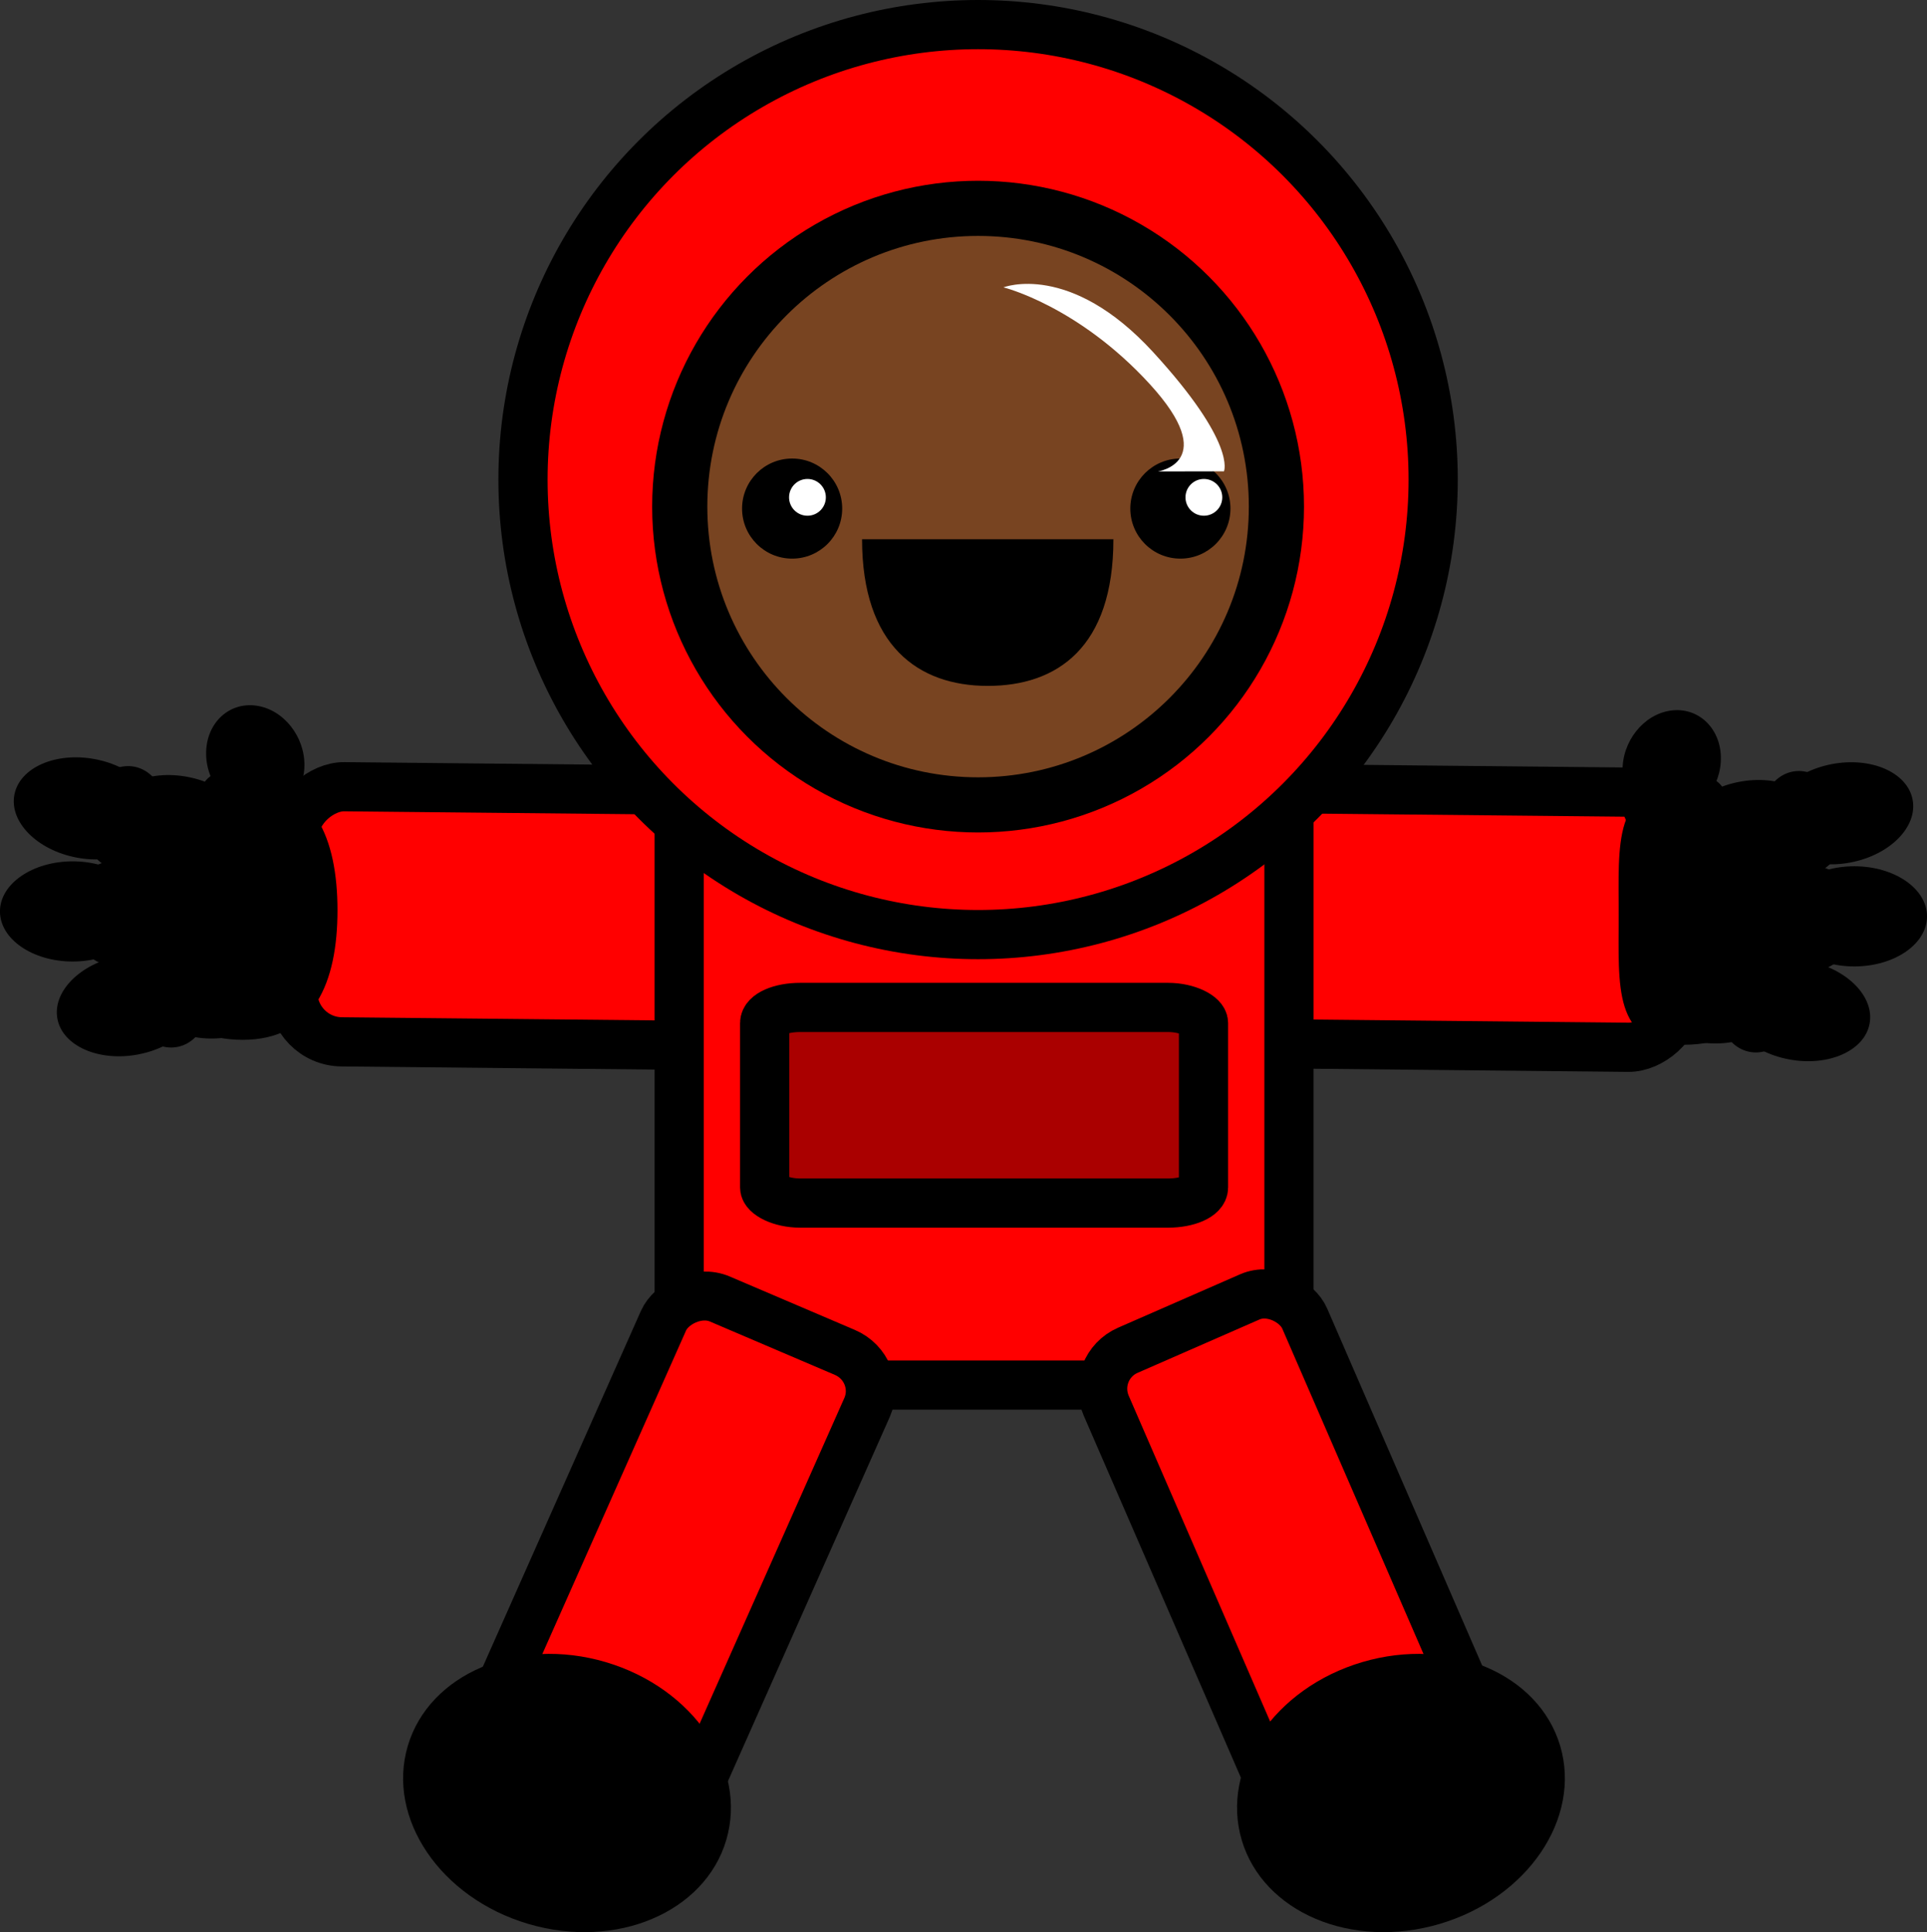
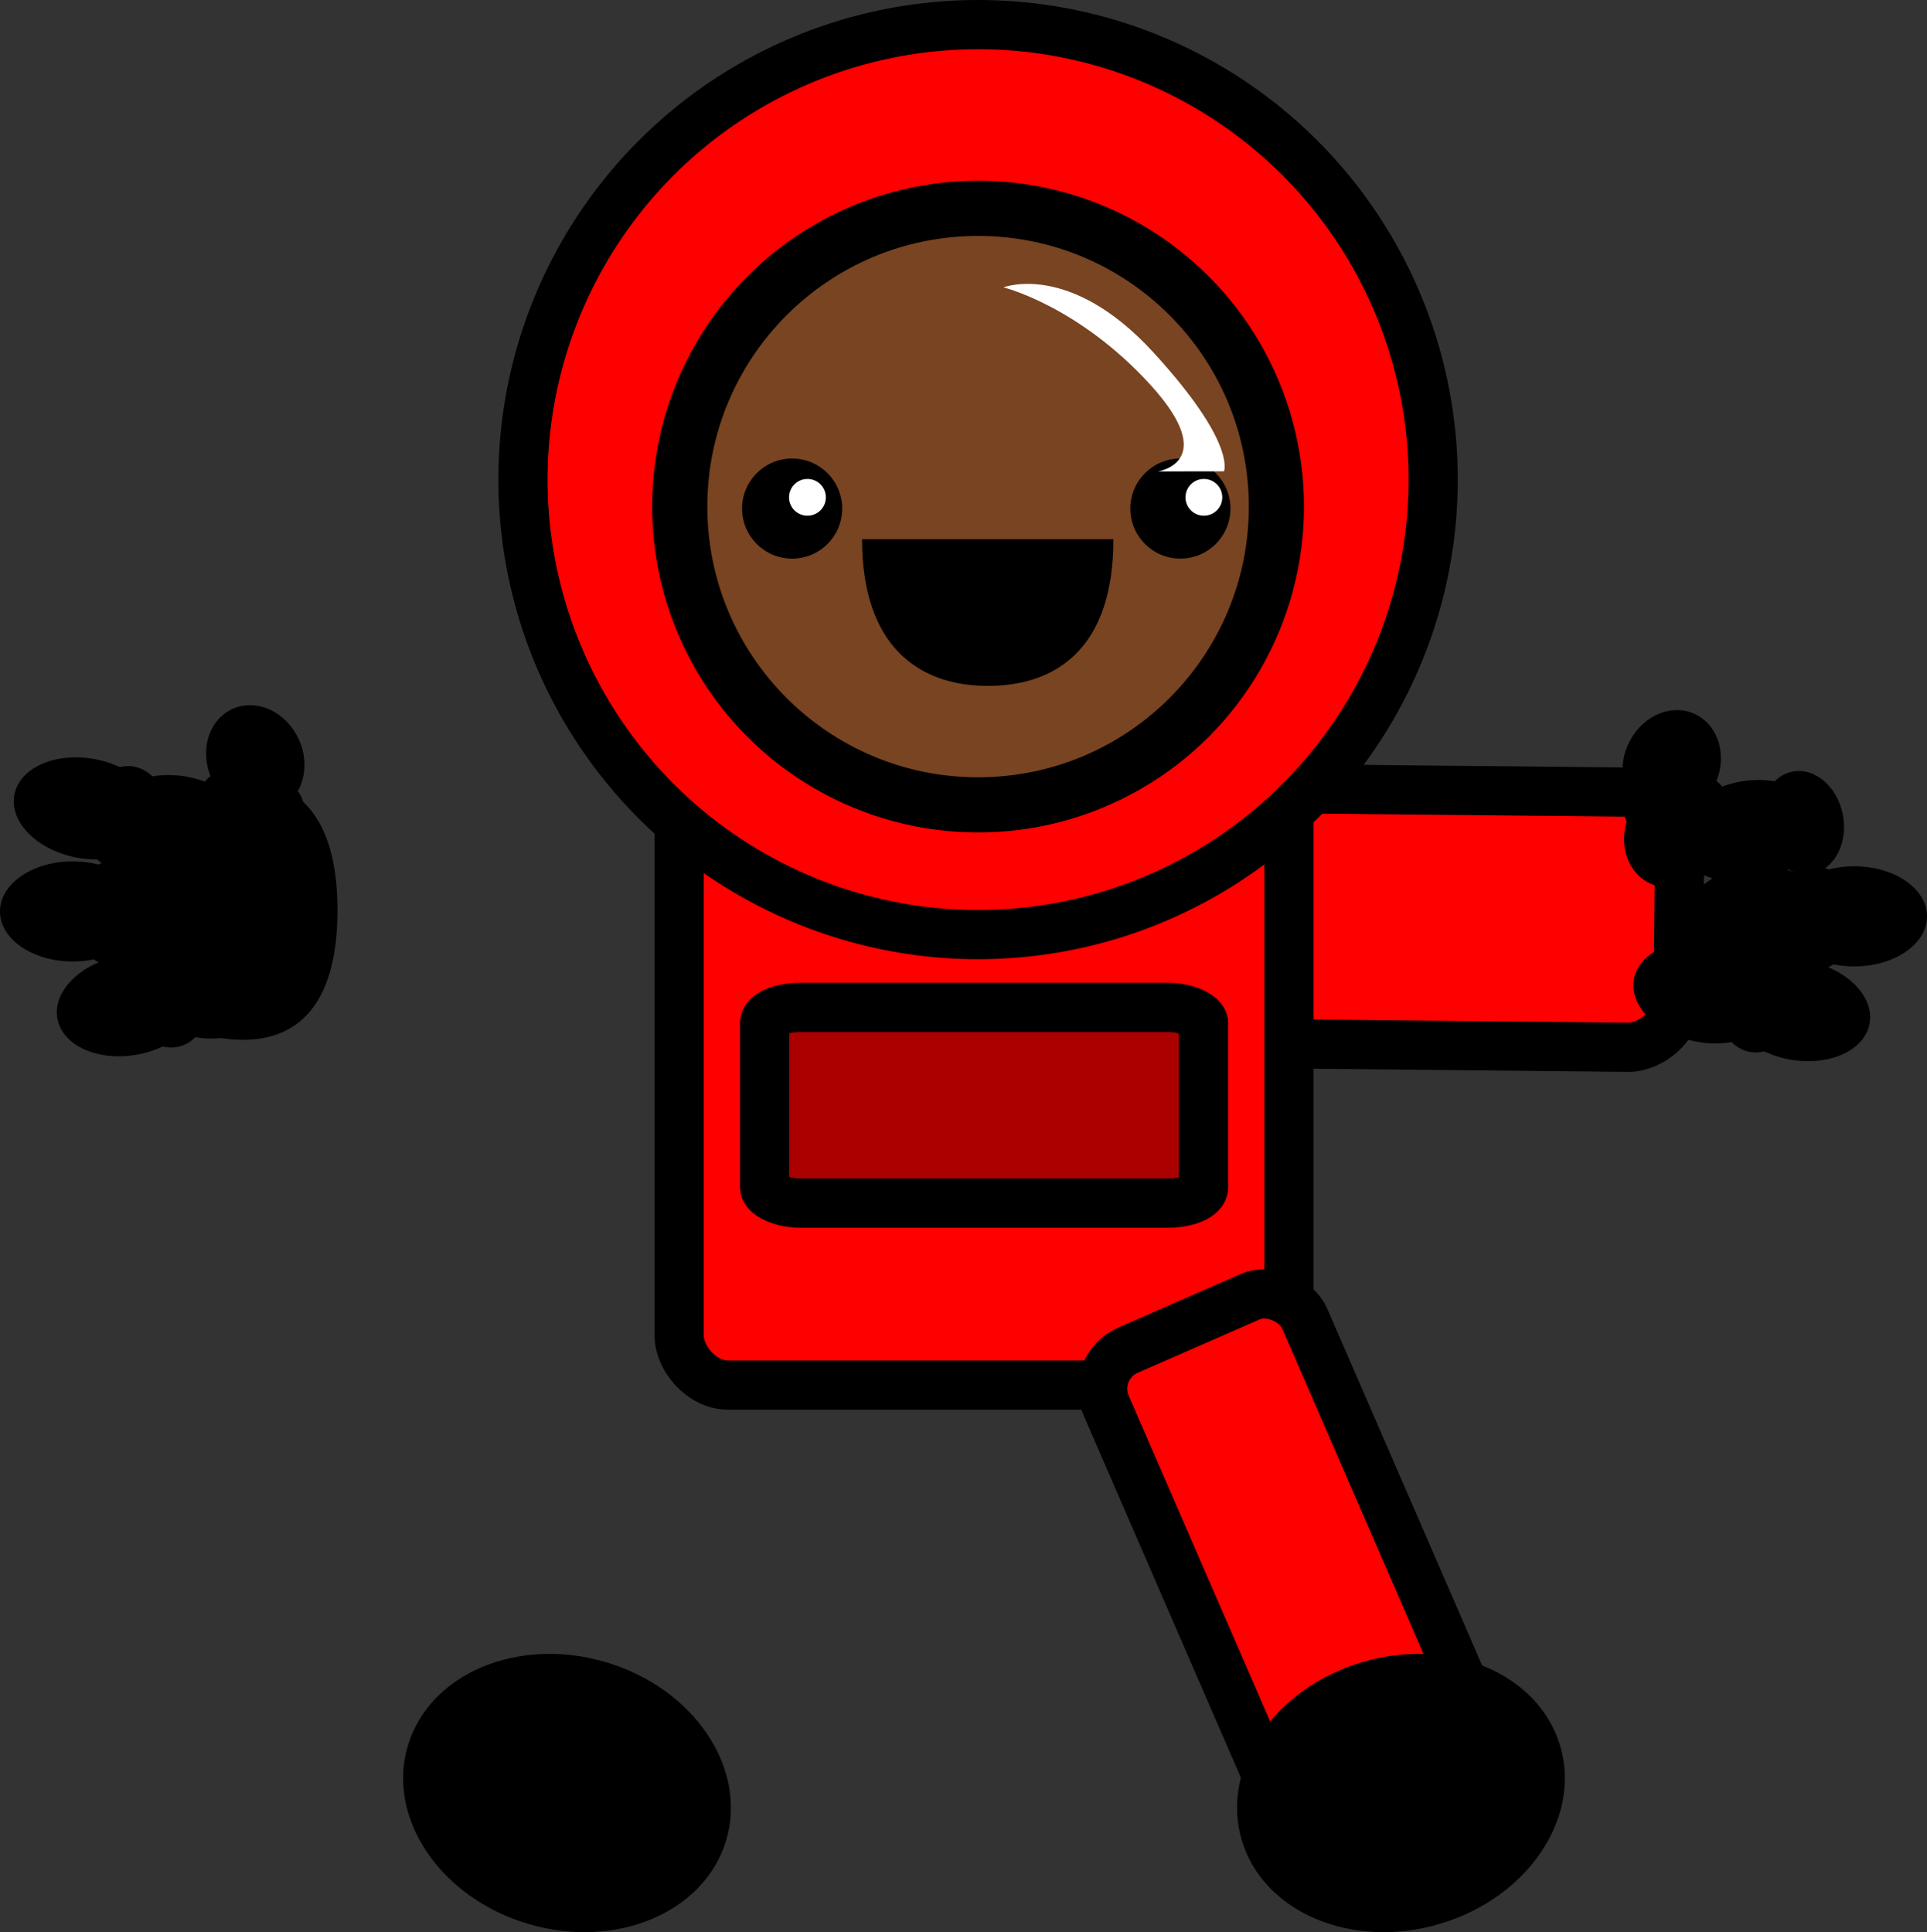
<svg xmlns="http://www.w3.org/2000/svg" xmlns:ns1="http://www.inkscape.org/namespaces/inkscape" xmlns:ns2="http://sodipodi.sourceforge.net/DTD/sodipodi-0.dtd" width="783.326" height="785.582" id="svg7046" version="1.1" ns1:version="0.91 r13725" ns2:docname="Astronaut 1.svg" ns1:export-filename="/Users/jgillanders/Development/Games/Colibrium/Pictures/Astronaut 1.png" ns1:export-xdpi="58.657124" ns1:export-ydpi="58.657124">
  <rect width="100%" height="100%" fill="#333333" stroke="none" />
  <defs id="defs7048" />
  <ns2:namedview id="base" pagecolor="#ffffff" bordercolor="#666666" borderopacity="1.0" ns1:pageopacity="0.0" ns1:pageshadow="2" ns1:zoom="0.501375" ns1:cx="16.623169" ns1:cy="503.607" ns1:document-units="px" ns1:current-layer="layer1" showgrid="false" fit-margin-top="0" fit-margin-left="0" fit-margin-right="0" fit-margin-bottom="0" ns1:window-width="1440" ns1:window-height="815" ns1:window-x="0" ns1:window-y="1" ns1:window-maximized="1" />
  <g ns1:label="Layer 1" ns1:groupmode="layer" id="layer1" transform="translate(105.729,-309.919)">
-     <rect ry="20" rx="20" y="20.477" x="-733.113" height="245.588" width="103.729" id="rect3790" style="color:#000000;display:inline;overflow:visible;visibility:visible;fill:#ff0000;fill-opacity:1;fill-rule:nonzero;stroke:#000000;stroke-width:20;stroke-miterlimit:4;stroke-dasharray:none;stroke-opacity:1;marker:none;enable-background:accumulate" transform="matrix(0.01,-1,1,0.01,0,0)" />
    <rect transform="matrix(0.01,-1,1,0.01,0,0)" style="color:#000000;display:inline;overflow:visible;visibility:visible;fill:#ff0000;fill-opacity:1;fill-rule:nonzero;stroke:#000000;stroke-width:20;stroke-miterlimit:4;stroke-dasharray:none;stroke-opacity:1;marker:none;enable-background:accumulate" id="rect3792" width="103.729" height="245.588" x="-730.092" y="337.944" rx="20" ry="20" />
    <g style="fill:#000000;fill-opacity:1" transform="matrix(-1,0,0,1,650.605,272.066)" id="g3935">
-       <path ns2:nodetypes="sssss" ns1:connector-curvature="0" id="path3937" d="m 243.392,441.05 c 0,29.089 2.419,52.67 -26.67,52.67 -29.089,0 -52.67,-23.581 -52.67,-52.67 0,-29.089 23.581,-52.67 52.67,-52.67 29.089,0 26.67,23.581 26.67,52.67 z" style="color:#000000;display:inline;overflow:visible;visibility:visible;fill:#000000;fill-opacity:1;fill-rule:nonzero;stroke:none;stroke-width:5;marker:none;enable-background:accumulate" transform="translate(-145.057,-31.084)" />
+       <path ns2:nodetypes="sssss" ns1:connector-curvature="0" id="path3937" d="m 243.392,441.05 z" style="color:#000000;display:inline;overflow:visible;visibility:visible;fill:#000000;fill-opacity:1;fill-rule:nonzero;stroke:none;stroke-width:5;marker:none;enable-background:accumulate" transform="translate(-145.057,-31.084)" />
      <g style="fill:#000000;fill-opacity:1" transform="matrix(1.292,0,0,1.747,22.08,-259.778)" id="g3939">
        <ellipse ry="11.656" rx="22.881" cy="387.948" cx="5.612" transform="translate(8.952,-4.317)" id="path3941" style="color:#000000;display:inline;overflow:visible;visibility:visible;fill:#000000;fill-opacity:1;fill-rule:nonzero;stroke:none;stroke-width:5;marker:none;enable-background:accumulate" />
        <ellipse ry="12.088" rx="12.952" cy="390.107" cx="-25.04" transform="translate(22.449,-6.044)" id="path3943" style="color:#000000;display:inline;overflow:visible;visibility:visible;fill:#000000;fill-opacity:1;fill-rule:nonzero;stroke:none;stroke-width:5;marker:none;enable-background:accumulate" />
        <ellipse ry="11.656" rx="22.881" cy="387.948" cx="5.612" style="color:#000000;display:inline;overflow:visible;visibility:visible;fill:#000000;fill-opacity:1;fill-rule:nonzero;stroke:none;stroke-width:5;marker:none;enable-background:accumulate" id="path3945" transform="translate(-20.722,-4.317)" />
      </g>
      <g style="fill:#000000;fill-opacity:1" id="g3947" transform="matrix(1.269,0.243,-0.329,1.715,153.283,-285.732)">
        <ellipse ry="11.656" rx="22.881" cy="387.948" cx="5.612" style="color:#000000;display:inline;overflow:visible;visibility:visible;fill:#000000;fill-opacity:1;fill-rule:nonzero;stroke:none;stroke-width:5;marker:none;enable-background:accumulate" id="path3949" transform="translate(8.952,-4.317)" />
        <ellipse ry="12.088" rx="12.952" cy="390.107" cx="-25.04" style="color:#000000;display:inline;overflow:visible;visibility:visible;fill:#000000;fill-opacity:1;fill-rule:nonzero;stroke:none;stroke-width:5;marker:none;enable-background:accumulate" id="path3951" transform="translate(22.449,-6.044)" />
-         <ellipse ry="11.656" rx="22.881" cy="387.948" cx="5.612" transform="translate(-20.722,-4.317)" id="path3953" style="color:#000000;display:inline;overflow:visible;visibility:visible;fill:#000000;fill-opacity:1;fill-rule:nonzero;stroke:none;stroke-width:5;marker:none;enable-background:accumulate" />
      </g>
      <g style="fill:#000000;fill-opacity:1" transform="matrix(1.269,-0.243,-0.329,-1.715,170.783,1102.826)" id="g3955">
        <ellipse ry="11.656" rx="22.881" cy="387.948" cx="5.612" transform="translate(8.952,-4.317)" id="path3957" style="color:#000000;display:inline;overflow:visible;visibility:visible;fill:#000000;fill-opacity:1;fill-rule:nonzero;stroke:none;stroke-width:5;marker:none;enable-background:accumulate" />
        <ellipse ry="12.088" rx="12.952" cy="390.107" cx="-25.04" transform="translate(22.449,-6.044)" id="path3959" style="color:#000000;display:inline;overflow:visible;visibility:visible;fill:#000000;fill-opacity:1;fill-rule:nonzero;stroke:none;stroke-width:5;marker:none;enable-background:accumulate" />
        <ellipse ry="11.656" rx="22.881" cy="387.948" cx="5.612" style="color:#000000;display:inline;overflow:visible;visibility:visible;fill:#000000;fill-opacity:1;fill-rule:nonzero;stroke:none;stroke-width:5;marker:none;enable-background:accumulate" id="path3961" transform="translate(-20.722,-4.317)" />
      </g>
      <g style="fill:#000000;fill-opacity:1" id="g3963" transform="matrix(0.021,-0.95,-1.714,-0.246,734.016,456.716)">
        <ellipse ry="11.656" rx="22.881" cy="387.948" cx="5.612" style="color:#000000;display:inline;overflow:visible;visibility:visible;fill:#000000;fill-opacity:1;fill-rule:nonzero;stroke:none;stroke-width:5;marker:none;enable-background:accumulate" id="path3965" transform="translate(8.952,-4.317)" />
        <ellipse ry="12.088" rx="12.952" cy="390.107" cx="-25.04" style="color:#000000;display:inline;overflow:visible;visibility:visible;fill:#000000;fill-opacity:1;fill-rule:nonzero;stroke:none;stroke-width:5;marker:none;enable-background:accumulate" id="path3967" transform="translate(22.449,-6.044)" />
        <ellipse ry="11.656" rx="22.881" cy="387.948" cx="5.612" transform="translate(-20.722,-4.317)" id="path3969" style="color:#000000;display:inline;overflow:visible;visibility:visible;fill:#000000;fill-opacity:1;fill-rule:nonzero;stroke:none;stroke-width:5;marker:none;enable-background:accumulate" />
      </g>
    </g>
    <rect style="color:#000000;display:inline;overflow:visible;visibility:visible;fill:#ff0000;fill-opacity:1;fill-rule:nonzero;stroke:#000000;stroke-width:20;stroke-miterlimit:4;stroke-dasharray:none;stroke-opacity:1;marker:none;enable-background:accumulate" id="rect3784" width="247.88" height="251.543" x="170.363" y="621.526" rx="20" ry="20" />
    <circle r="184.994" cy="504.913" cx="291.861" style="color:#000000;display:inline;overflow:visible;visibility:visible;fill:#ff0000;fill-opacity:1;fill-rule:nonzero;stroke:#000000;stroke-width:20;stroke-miterlimit:4;stroke-dasharray:none;stroke-opacity:1;marker:none;enable-background:accumulate" id="path3782" />
    <circle r="132.487" cy="515.903" cx="291.861" id="path3778" style="color:#000000;display:inline;overflow:visible;visibility:visible;fill:#000000;fill-opacity:1;fill-rule:nonzero;stroke:none;stroke-width:5;stroke-miterlimit:4;stroke-dasharray:none;marker:none;enable-background:accumulate" />
    <circle r="110.06" cy="515.903" cx="291.861" style="color:#000000;display:inline;overflow:visible;visibility:visible;fill:#784421;fill-opacity:1;fill-rule:nonzero;stroke:none;stroke-width:5;marker:none;enable-background:accumulate" id="path3764" />
    <circle r="20.351" cy="516.701" cx="216.272" style="color:#000000;display:inline;overflow:visible;visibility:visible;fill:#000000;fill-opacity:1;fill-rule:nonzero;stroke:none;stroke-width:5;marker:none;enable-background:accumulate" id="path3766" />
    <circle r="20.351" cy="516.701" cx="374.094" id="path3768" style="color:#000000;display:inline;overflow:visible;visibility:visible;fill:#000000;fill-opacity:1;fill-rule:nonzero;stroke:none;stroke-width:5;marker:none;enable-background:accumulate" />
    <path style="color:#000000;display:inline;overflow:visible;visibility:visible;fill:#ffffff;fill-opacity:1;fill-rule:nonzero;stroke:none;stroke-width:5;marker:none;enable-background:accumulate" d="m 229.978,512.132 c 0,4.129 -3.347,7.476 -7.476,7.476 -4.129,0 -7.476,-3.347 -7.476,-7.476 0,-4.129 3.347,-7.476 7.476,-7.476 4.129,0 7.476,3.347 7.476,7.476 z" id="path3770" ns1:connector-curvature="0" />
    <path ns1:connector-curvature="0" id="path3773" d="m 391.122,512.132 c 0,4.129 -3.347,7.476 -7.476,7.476 -4.129,0 -7.476,-3.347 -7.476,-7.476 0,-4.129 3.347,-7.476 7.476,-7.476 4.129,0 7.476,3.347 7.476,7.476 z" style="color:#000000;display:inline;overflow:visible;visibility:visible;fill:#ffffff;fill-opacity:1;fill-rule:nonzero;stroke:none;stroke-width:5;marker:none;enable-background:accumulate" />
    <path style="color:#000000;display:inline;overflow:visible;visibility:visible;fill:#000000;fill-opacity:1;fill-rule:nonzero;stroke:none;stroke-width:5;marker:none;enable-background:accumulate" d="m 346.869,529.161 c 0,44.024 -22.871,59.632 -51.085,59.632 -28.213,0 -51.085,-16.311 -51.085,-59.632 z" id="path3775" ns1:connector-curvature="0" ns2:nodetypes="cscc" />
    <path style="fill:#ffffff;fill-opacity:1;stroke:none" d="m 302.185,426.756 c 0,0 30.232,7.429 59.4,39.257 29.168,31.828 3.337,35.591 3.337,35.591 l 26.892,-0.05 c 0,0 5.181,-11.394 -28.749,-48.418 -33.93,-37.024 -60.88,-26.38 -60.88,-26.38 z" id="path3786" ns1:connector-curvature="0" ns2:nodetypes="csccsc" ns1:transform-center-x="-65.437447" ns1:transform-center-y="-44.930244" />
    <rect ry="17.051" rx="16.992" y="928.615" x="-35.427" height="209.38" width="88.127" id="rect3794" style="color:#000000;display:inline;overflow:visible;visibility:visible;fill:#ff0000;fill-opacity:1;fill-rule:nonzero;stroke:#000000;stroke-width:20;stroke-miterlimit:4;stroke-dasharray:none;stroke-opacity:1;marker:none;enable-background:accumulate" transform="matrix(0.916,-0.401,0.398,0.917,0,0)" ns1:transform-center-x="-33.852753" ns1:transform-center-y="76.090594" />
-     <rect ns1:transform-center-y="75.998262" ns1:transform-center-x="34.677732" transform="matrix(-0.92,-0.393,-0.406,0.914,0,0)" style="color:#000000;display:inline;overflow:visible;visibility:visible;fill:#ff0000;fill-opacity:1;fill-rule:nonzero;stroke:#000000;stroke-width:20.001;stroke-miterlimit:4;stroke-dasharray:none;stroke-opacity:1;marker:none;enable-background:accumulate" id="rect3796" width="89.915" height="209.983" x="-583.416" y="697.278" rx="17.337" ry="17.1" />
    <g style="fill:#000000;fill-opacity:1;stroke:none;stroke-opacity:1" id="g3916" transform="translate(-78.738,270.066)">
      <path ns2:nodetypes="sssss" ns1:connector-curvature="0" id="path3869" d="m 255.25,441.05 c 0,29.089 -9.439,52.67 -38.527,52.67 -29.089,0 -52.67,-23.581 -52.67,-52.67 0,-29.089 23.581,-52.67 52.67,-52.67 29.089,0 38.527,23.581 38.527,52.67 z" style="color:#000000;display:inline;overflow:visible;visibility:visible;fill:#000000;fill-opacity:1;fill-rule:nonzero;stroke:none;stroke-width:5;stroke-opacity:1;marker:none;enable-background:accumulate" transform="translate(-145.057,-31.084)" />
      <g style="fill:#000000;fill-opacity:1;stroke:none;stroke-opacity:1" id="g3884" transform="matrix(1.292,0,0,1.747,22.08,-259.778)">
        <ellipse ry="11.656" rx="22.881" cy="387.948" cx="5.612" style="color:#000000;display:inline;overflow:visible;visibility:visible;fill:#000000;fill-opacity:1;fill-rule:nonzero;stroke:none;stroke-width:5;stroke-opacity:1;marker:none;enable-background:accumulate" id="path3886" transform="translate(8.952,-4.317)" />
        <ellipse ry="12.088" rx="12.952" cy="390.107" cx="-25.04" style="color:#000000;display:inline;overflow:visible;visibility:visible;fill:#000000;fill-opacity:1;fill-rule:nonzero;stroke:none;stroke-width:5;stroke-opacity:1;marker:none;enable-background:accumulate" id="path3888" transform="translate(22.449,-6.044)" />
        <ellipse ry="11.656" rx="22.881" cy="387.948" cx="5.612" transform="translate(-20.722,-4.317)" id="path3890" style="color:#000000;display:inline;overflow:visible;visibility:visible;fill:#000000;fill-opacity:1;fill-rule:nonzero;stroke:none;stroke-width:5;stroke-opacity:1;marker:none;enable-background:accumulate" />
      </g>
      <g style="fill:#000000;fill-opacity:1;stroke:none;stroke-opacity:1" transform="matrix(1.269,0.243,-0.329,1.715,153.283,-285.732)" id="g3892">
        <ellipse ry="11.656" rx="22.881" cy="387.948" cx="5.612" transform="translate(8.952,-4.317)" id="path3894" style="color:#000000;display:inline;overflow:visible;visibility:visible;fill:#000000;fill-opacity:1;fill-rule:nonzero;stroke:none;stroke-width:5;stroke-opacity:1;marker:none;enable-background:accumulate" />
        <ellipse ry="12.088" rx="12.952" cy="390.107" cx="-25.04" transform="translate(22.449,-6.044)" id="path3896" style="color:#000000;display:inline;overflow:visible;visibility:visible;fill:#000000;fill-opacity:1;fill-rule:nonzero;stroke:none;stroke-width:5;stroke-opacity:1;marker:none;enable-background:accumulate" />
        <ellipse ry="11.656" rx="22.881" cy="387.948" cx="5.612" style="color:#000000;display:inline;overflow:visible;visibility:visible;fill:#000000;fill-opacity:1;fill-rule:nonzero;stroke:none;stroke-width:5;stroke-opacity:1;marker:none;enable-background:accumulate" id="path3898" transform="translate(-20.722,-4.317)" />
      </g>
      <g style="fill:#000000;fill-opacity:1;stroke:none;stroke-opacity:1" id="g3900" transform="matrix(1.269,-0.243,-0.329,-1.715,170.783,1102.826)">
        <ellipse ry="11.656" rx="22.881" cy="387.948" cx="5.612" style="color:#000000;display:inline;overflow:visible;visibility:visible;fill:#000000;fill-opacity:1;fill-rule:nonzero;stroke:none;stroke-width:5;stroke-opacity:1;marker:none;enable-background:accumulate" id="path3902" transform="translate(8.952,-4.317)" />
        <ellipse ry="12.088" rx="12.952" cy="390.107" cx="-25.04" style="color:#000000;display:inline;overflow:visible;visibility:visible;fill:#000000;fill-opacity:1;fill-rule:nonzero;stroke:none;stroke-width:5;stroke-opacity:1;marker:none;enable-background:accumulate" id="path3904" transform="translate(22.449,-6.044)" />
        <ellipse ry="11.656" rx="22.881" cy="387.948" cx="5.612" transform="translate(-20.722,-4.317)" id="path3906" style="color:#000000;display:inline;overflow:visible;visibility:visible;fill:#000000;fill-opacity:1;fill-rule:nonzero;stroke:none;stroke-width:5;stroke-opacity:1;marker:none;enable-background:accumulate" />
      </g>
      <g style="fill:#000000;fill-opacity:1;stroke:none;stroke-opacity:1" transform="matrix(0.021,-0.95,-1.714,-0.246,734.016,456.716)" id="g3908">
        <ellipse ry="11.656" rx="22.881" cy="387.948" cx="5.612" transform="translate(8.952,-4.317)" id="path3910" style="color:#000000;display:inline;overflow:visible;visibility:visible;fill:#000000;fill-opacity:1;fill-rule:nonzero;stroke:none;stroke-width:5;stroke-opacity:1;marker:none;enable-background:accumulate" />
        <ellipse ry="12.088" rx="12.952" cy="390.107" cx="-25.04" transform="translate(22.449,-6.044)" id="path3912" style="color:#000000;display:inline;overflow:visible;visibility:visible;fill:#000000;fill-opacity:1;fill-rule:nonzero;stroke:none;stroke-width:5;stroke-opacity:1;marker:none;enable-background:accumulate" />
        <ellipse ry="11.656" rx="22.881" cy="387.948" cx="5.612" style="color:#000000;display:inline;overflow:visible;visibility:visible;fill:#000000;fill-opacity:1;fill-rule:nonzero;stroke:none;stroke-width:5;stroke-opacity:1;marker:none;enable-background:accumulate" id="path3914" transform="translate(-20.722,-4.317)" />
      </g>
    </g>
    <path ns1:connector-curvature="0" id="path3971" d="m 189.494,1058.058 c -8.687,29.395 -44.711,44.659 -80.462,34.094 -35.751,-10.565 -57.69,-42.96 -49.003,-72.355 8.687,-29.395 44.711,-44.659 80.462,-34.094 35.751,10.565 57.69,42.96 49.003,72.355 z" style="color:#000000;display:inline;overflow:visible;visibility:visible;fill:#000000;fill-opacity:1;fill-rule:nonzero;stroke:none;stroke-width:5;marker:none;enable-background:accumulate" />
    <path style="color:#000000;display:inline;overflow:visible;visibility:visible;fill:#000000;fill-opacity:1;fill-rule:nonzero;stroke:none;stroke-width:5;marker:none;enable-background:accumulate" d="m 399.03,1058.058 c 8.687,29.395 44.711,44.659 80.462,34.094 35.751,-10.565 57.69,-42.96 49.003,-72.355 -8.687,-29.395 -44.711,-44.659 -80.462,-34.094 -35.751,10.565 -57.69,42.96 -49.003,72.355 z" id="path3974" ns1:connector-curvature="0" />
    <rect ry="6.324" rx="14.393" y="719.526" x="205.11" height="79.543" width="178.385" id="rect3980" style="color:#000000;display:inline;overflow:visible;visibility:visible;fill:#aa0000;fill-opacity:1;fill-rule:nonzero;stroke:#000000;stroke-width:20;stroke-miterlimit:4;stroke-dasharray:none;stroke-opacity:1;marker:none;enable-background:accumulate" />
  </g>
</svg>